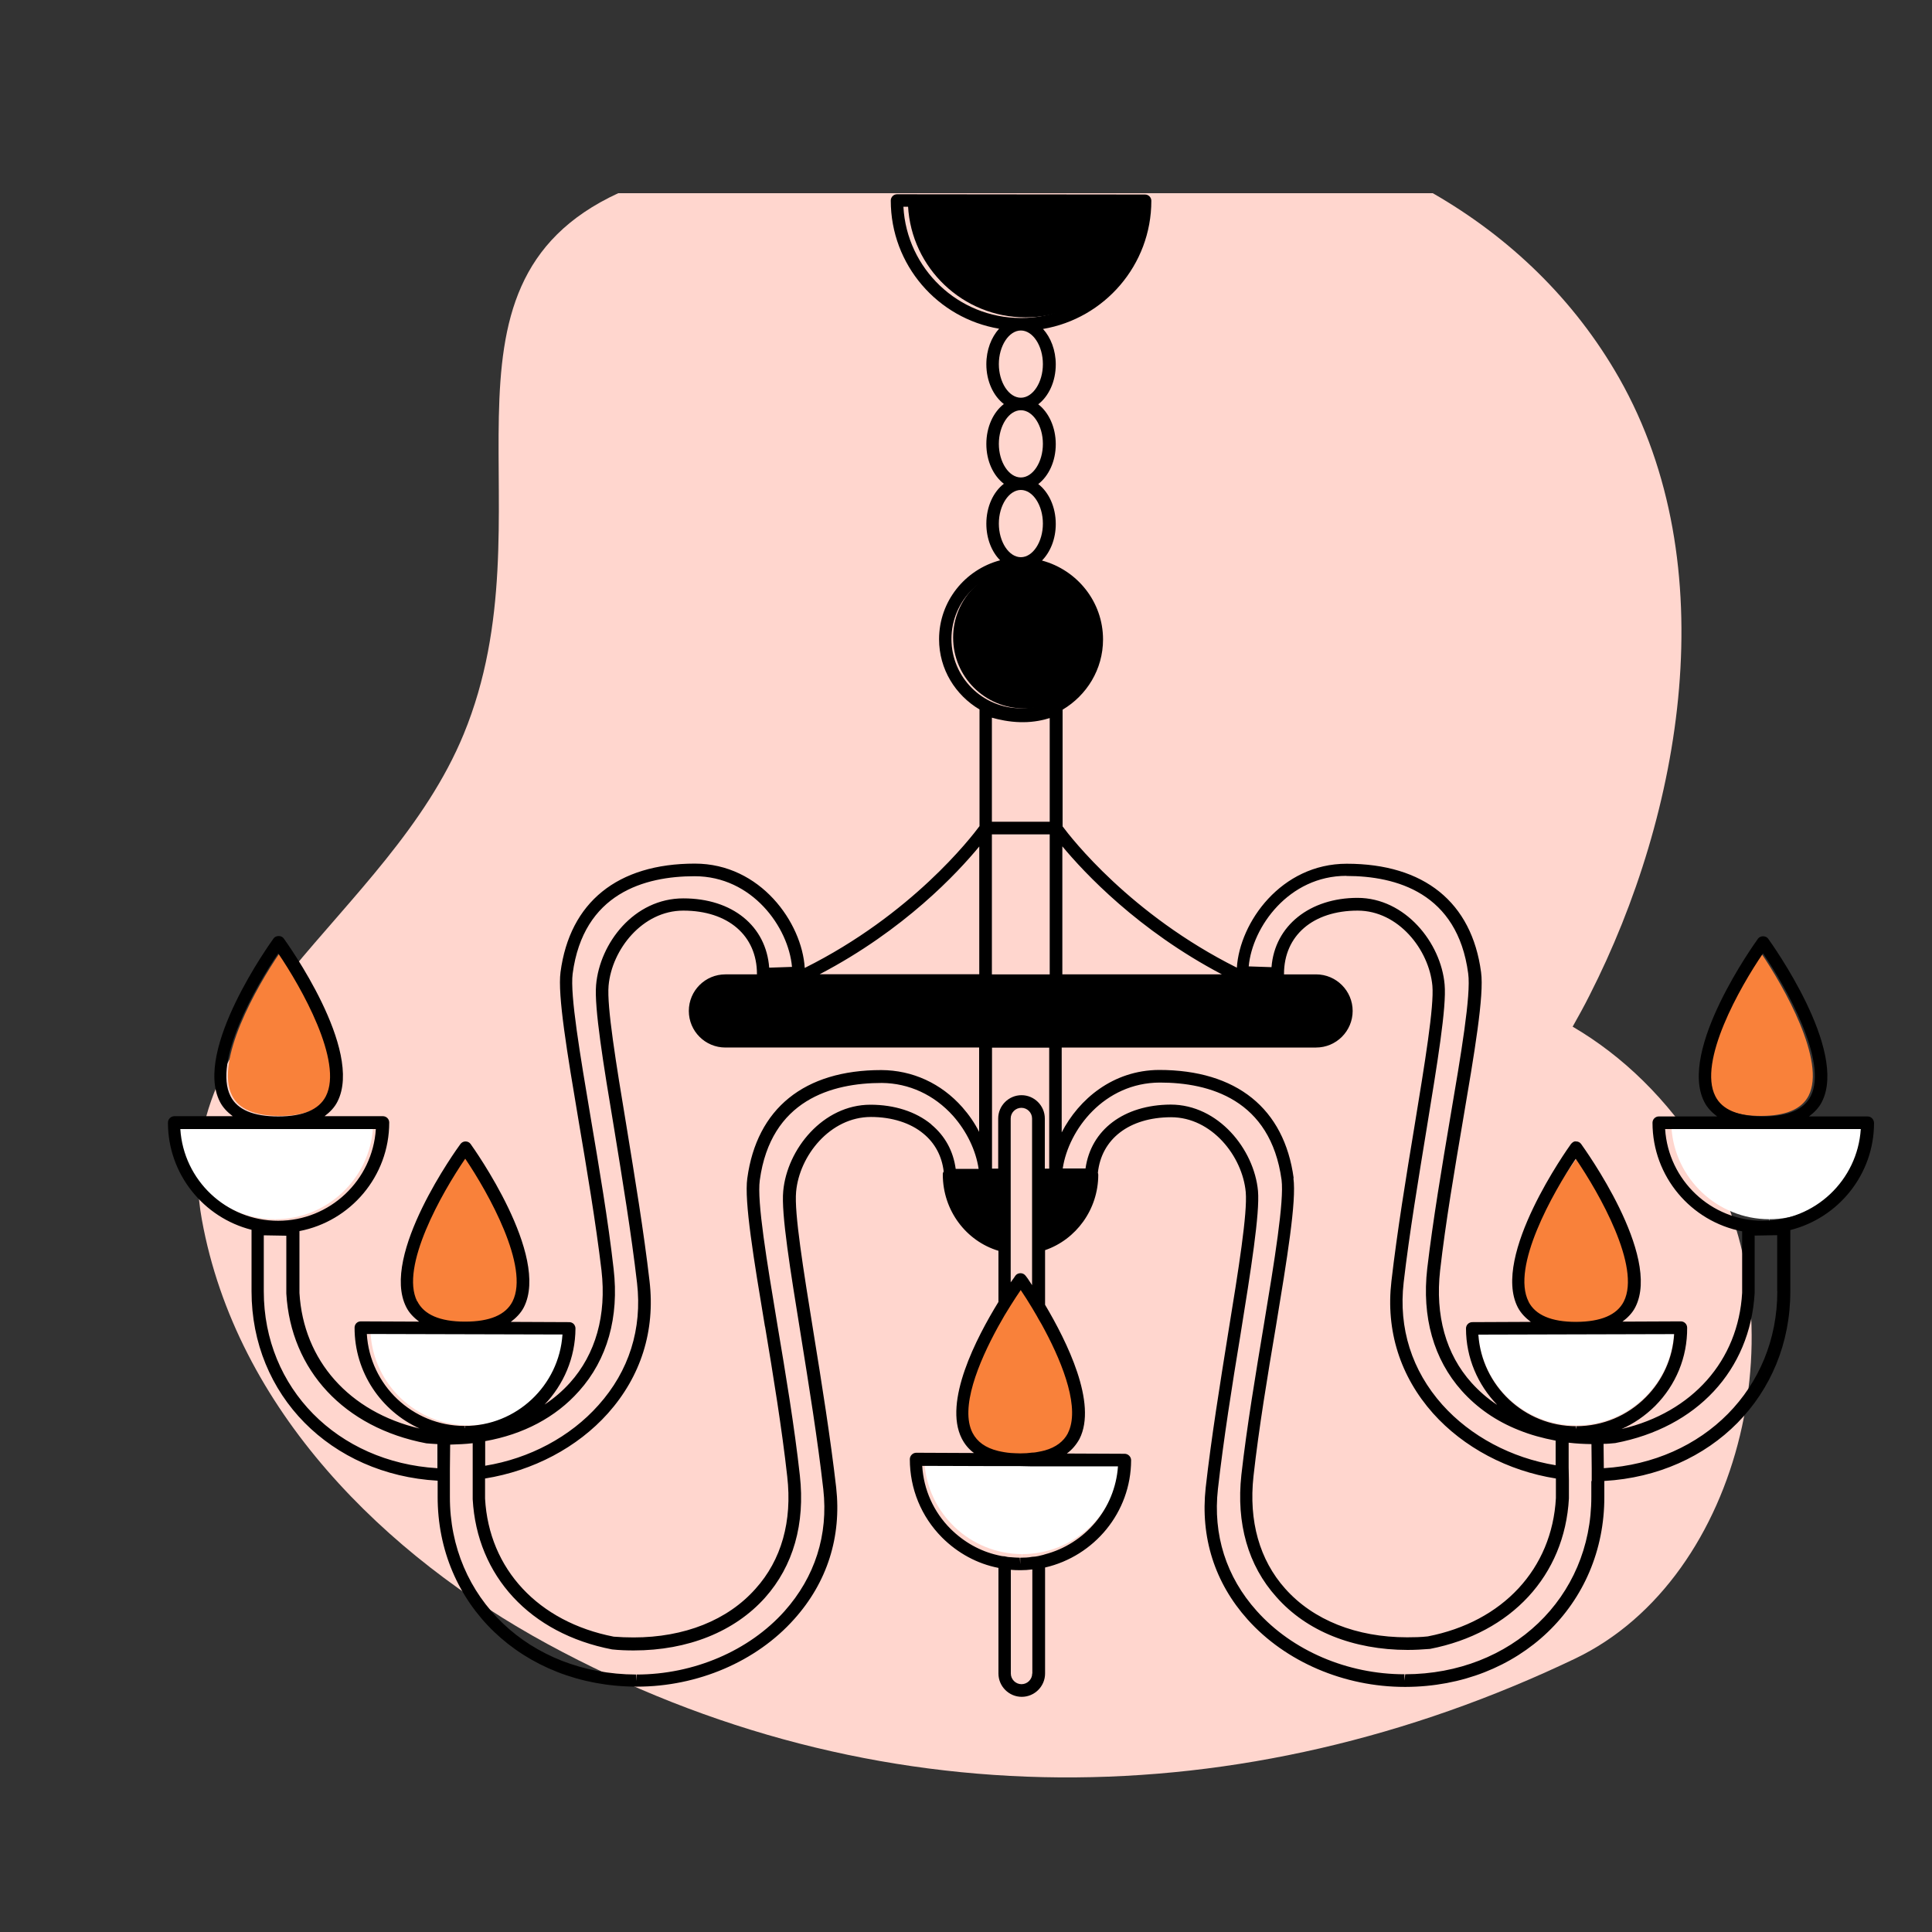
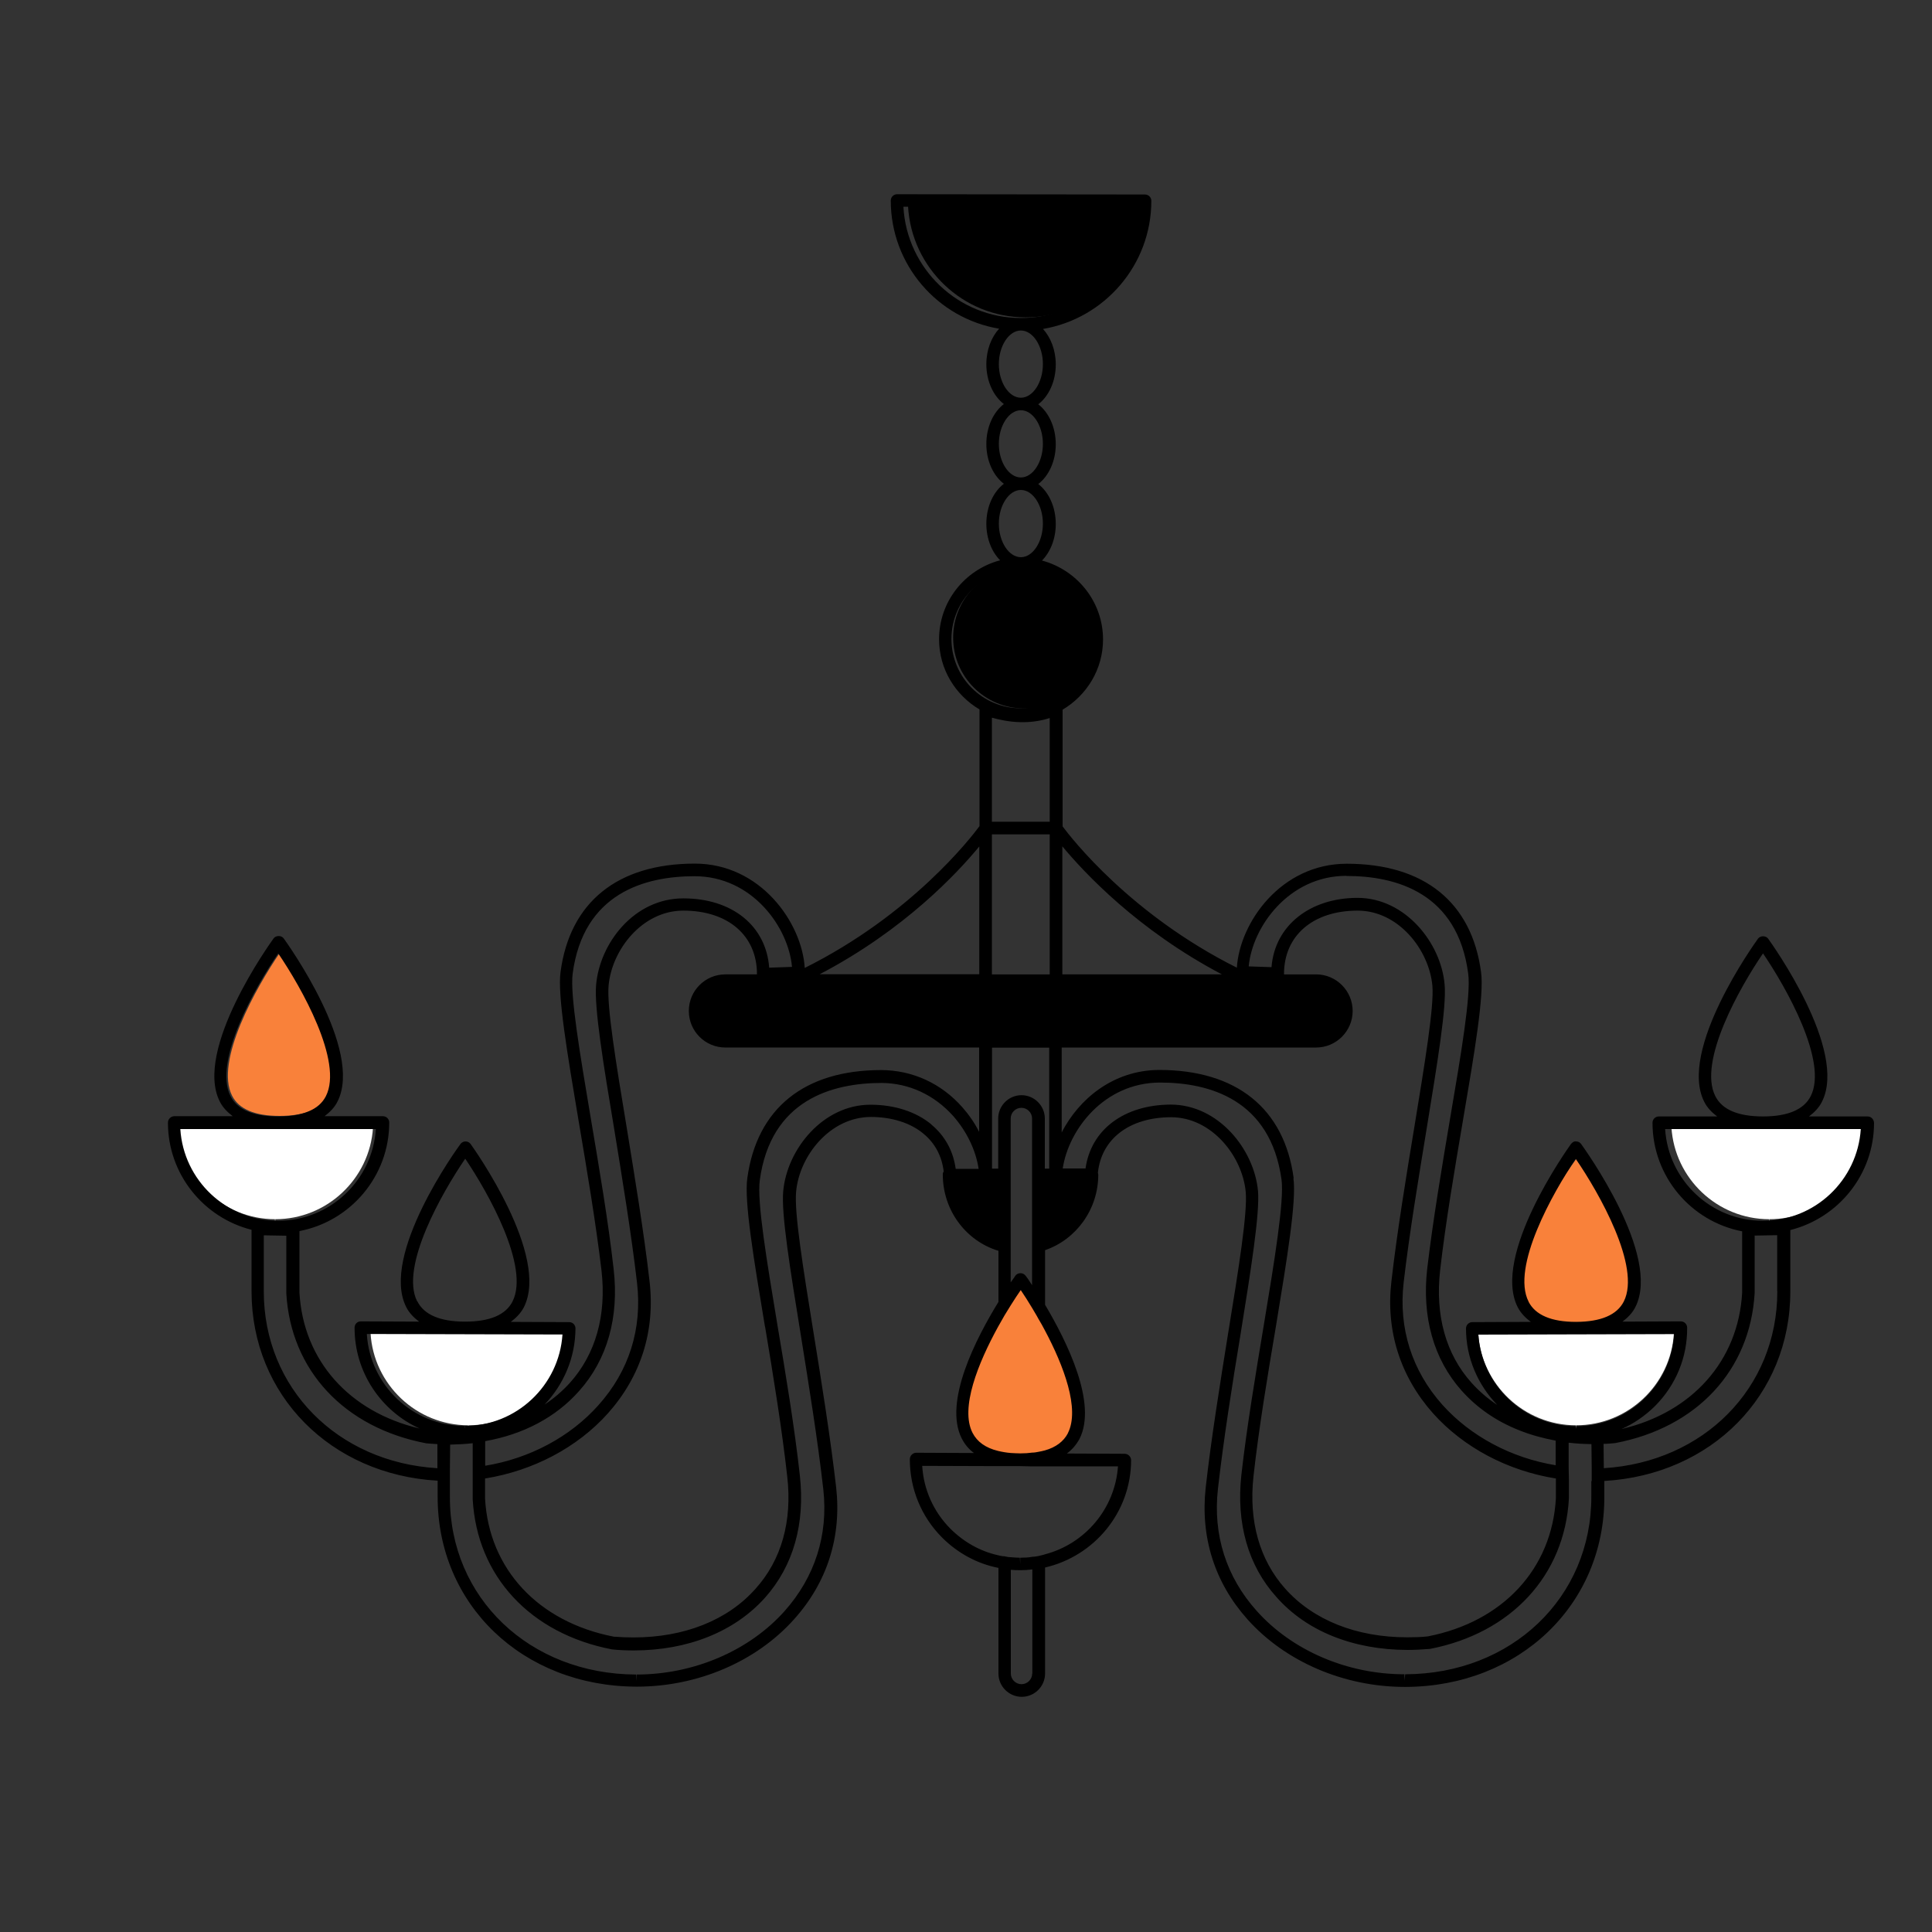
<svg xmlns="http://www.w3.org/2000/svg" id="a" width="150" height="150" viewBox="0 0 150 150">
  <rect x="0" y="0" width="150" height="150" fill="#333333" stroke="none" />
-   <path d="M122.28,128.78c-25.76,12.31-54.41,12.65-79.79-1.15-12.52-6.81-24.14-18.15-26.82-32.95-2.79-15.42,14.48-23.47,20.33-37.68,7-17-3.72-34.74,12-42h63.24c5.91,3.39,10.98,8.21,14.48,14.37,8.24,14.52,4.9,33.74-2.3,47.89-.42.84-.87,1.65-1.32,2.45,3.88,2.27,7.35,5.61,10.16,10.08,7.62,12.11,3.25,32.67-9.98,38.99Z" fill="#ffd6ce" stroke-width="0" />
  <path d="M75.07,111.39c-1.58-2.76,2.2-8.7,4.28-11.4,2.07,2.71,5.86,8.64,4.28,11.4-.61,1.07-2.06,1.61-4.28,1.61s-3.66-.54-4.28-1.61Z" fill="#f9813a" stroke-width="0" />
  <path d="M28.77,103.52l7.59.02h.02l7.58.02c-.26,3.96-3.57,7.1-7.59,7.1v.17h-.02v-.17c-4.03-.01-7.34-3.17-7.58-7.14h0Z" fill="#fff" stroke-width="0" />
  <path d="M13.77,87.52l7.59.02h.02l7.58.02c-.26,3.96-3.57,7.1-7.59,7.1v.17h-.02v-.17c-4.03-.01-7.34-3.17-7.58-7.14h0Z" fill="#fff" stroke-width="0" />
-   <path d="M71.77,113.52l7.59.02h.02l7.58.02c-.26,3.96-3.57,7.1-7.59,7.1v.17h-.02v-.17c-4.03-.01-7.34-3.17-7.58-7.14h0Z" fill="#fff" stroke-width="0" />
  <path d="M114.77,103.52l7.59.02h.02l7.58.02c-.26,3.96-3.57,7.1-7.59,7.1v.17h-.02v-.17c-4.03-.01-7.34-3.17-7.58-7.14h0Z" fill="#fff" stroke-width="0" />
  <path d="M129.77,87.52l7.59.02h.02l7.58.02c-.26,3.96-3.57,7.1-7.59,7.1v.17h-.02v-.17c-4.03-.01-7.34-3.17-7.58-7.14h0Z" fill="#fff" stroke-width="0" />
  <path d="M18.02,85.07c-1.37-2.68,1.9-8.46,3.7-11.09,1.79,2.63,5.07,8.41,3.7,11.09-.53,1.04-1.78,1.57-3.7,1.57s-3.17-.52-3.7-1.57Z" fill="#f9813a" stroke-width="0" />
-   <path d="M32.35,101.27c-1.49-2.97,2.07-9.35,4.02-12.27,1.95,2.91,5.5,9.3,4.02,12.27-.58,1.15-1.93,1.73-4.02,1.73s-3.44-.58-4.02-1.73Z" fill="#f9813a" stroke-width="0" />
  <path d="M118.35,101.39c-1.49-2.76,2.07-8.7,4.02-11.4,1.95,2.71,5.5,8.64,4.02,11.4-.58,1.07-1.93,1.61-4.02,1.61s-3.44-.54-4.02-1.61Z" fill="#f9813a" stroke-width="0" />
-   <path d="M133.02,85.07c-1.37-2.68,1.9-8.46,3.7-11.09,1.79,2.63,5.07,8.41,3.7,11.09-.53,1.04-1.78,1.57-3.7,1.57s-3.17-.52-3.7-1.57Z" fill="#f9813a" stroke-width="0" />
  <circle cx="79.5" cy="49.5" r="5.5" fill="#000" stroke-width="0" />
  <path d="M144.98,86.68h-4.53c.41-.31.77-.67,1-1.13,2.05-4.02-3.92-12.32-4.17-12.67-.18-.25-.61-.25-.79,0-.25.35-6.22,8.65-4.17,12.67.23.46.59.82,1,1.13h-4.53c-.27,0-.49.22-.49.49,0,4.18,3,7.67,6.96,8.43v4.77c-.3,5.28-3.87,9.28-9.33,10.57-.02,0-.03,0-.04.01.96-.42,1.84-1.03,2.61-1.79,1.62-1.63,2.51-3.79,2.49-6.08,0-.27-.22-.49-.49-.49l-4.53.02c.41-.31.77-.67,1-1.13,2.04-4.02-3.96-12.3-4.21-12.66-.09-.13-.24-.2-.39-.2-.16-.03-.3.08-.4.2-.25.35-6.19,8.67-4.13,12.68.24.46.6.82,1.01,1.13l-4.54.02c-.27,0-.49.22-.49.49,0,2.3.93,4.38,2.41,5.92t-.01,0c-.73-.48-1.39-1.06-1.96-1.69-2.01-2.23-2.84-5.25-2.45-8.73.42-3.71,1.14-7.91,1.77-11.63.89-5.23,1.66-9.74,1.41-11.53-.72-5.43-4.42-8.42-10.43-8.42-5.1,0-8.31,4.56-8.53,8.07h0c-8.26-4.13-12.87-10.08-13.53-10.97v-9.06c1.87-1.11,3.14-3.13,3.14-5.45,0-2.94-2.02-5.4-4.74-6.13.65-.66,1.07-1.68,1.07-2.84,0-1.33-.55-2.48-1.36-3.1.81-.62,1.36-1.77,1.36-3.09s-.55-2.48-1.36-3.1c.81-.62,1.36-1.77,1.36-3.09,0-1.11-.39-2.1-.99-2.76,4.77-.81,8.41-4.96,8.41-9.95,0-.27-.22-.49-.49-.49l-19.25-.02c-.27,0-.49.22-.49.49,0,5,3.64,9.15,8.41,9.95-.6.66-.99,1.64-.99,2.76,0,1.32.55,2.47,1.36,3.09-.81.62-1.36,1.77-1.36,3.1s.55,2.47,1.36,3.09c-.81.62-1.36,1.77-1.36,3.1,0,1.16.42,2.19,1.07,2.84-2.72.72-4.74,3.18-4.74,6.13,0,2.33,1.27,4.34,3.14,5.45v9.06c-.66.89-5.27,6.87-13.57,11.01h0c-.21-3.51-3.43-8.1-8.53-8.1-6.01,0-9.71,3-10.43,8.42-.24,1.79.52,6.3,1.4,11.53.63,3.71,1.34,7.93,1.78,11.63.4,3.48-.45,6.5-2.45,8.73-.57.63-1.24,1.21-1.97,1.69,1.47-1.54,2.39-3.62,2.4-5.91,0-.13-.05-.25-.14-.35-.09-.09-.22-.14-.34-.14l-4.54-.02c.41-.31.77-.67,1.01-1.13,2.05-4.01-3.88-12.33-4.13-12.68-.09-.13-.24-.2-.4-.2s-.3.08-.39.2c-.26.35-6.25,8.63-4.21,12.66.23.46.59.82,1,1.13l-4.53-.02c-.13,0-.25.05-.34.14-.09.09-.14.22-.14.34-.01,3.48,2.07,6.49,5.05,7.84-5.46-1.29-9.02-5.27-9.33-10.53v-4.8c3.96-.76,6.97-4.25,6.97-8.43,0-.27-.22-.49-.49-.49h-4.53c.41-.31.77-.67,1-1.13,2.05-4.02-3.92-12.32-4.17-12.67-.18-.25-.61-.25-.79,0-.25.35-6.22,8.65-4.17,12.67.23.46.59.82,1,1.13h-4.54c-.27.01-.49.23-.49.5,0,4.01,2.77,7.38,6.49,8.32v4.77c0,8.07,6.15,14.24,14.45,14.71v1.21c-.03,8.41,6.6,14.75,15.43,14.78h.04c4.72,0,9.28-1.95,12.21-5.24,2.56-2.85,3.69-6.39,3.26-10.23-.44-3.83-1.13-8.15-1.75-11.97-.81-5.02-1.51-9.34-1.36-10.98.25-2.8,2.64-5.81,5.81-5.81,1.62,0,3.08.46,4.08,1.3.89.73,1.43,1.74,1.57,2.94-.06.07-.07.14-.07.23,0,2.8,1.82,5.17,4.32,5.92v3.97c-1.72,2.8-4.29,7.75-2.85,10.6.23.45.54.83.95,1.13l-4.48-.02c-.27,0-.5.23-.5.5,0,2.29.88,4.45,2.5,6.08,1.21,1.21,2.73,2.04,4.38,2.36v8.2c0,1,.82,1.81,1.81,1.81s1.81-.81,1.81-1.81v-8.23c3.81-.88,6.67-4.27,6.68-8.33,0-.27-.23-.5-.5-.5l-4.49-.02c.41-.3.73-.68.98-1.13,1.41-2.77-.98-7.57-2.67-10.42v-4.24c2.4-.82,4.13-3.15,4.13-5.86,0-.06-.02-.1-.03-.14.27-2.63,2.43-4.31,5.68-4.32,3.15,0,5.54,3.01,5.8,5.81.14,1.64-.55,5.96-1.37,10.98-.61,3.81-1.31,8.14-1.74,11.97-.42,3.84.69,7.37,3.25,10.23,2.94,3.29,7.5,5.24,12.21,5.24h.06c8.81-.03,15.46-6.37,15.43-14.78v-1.21c8.31-.48,14.44-6.64,14.44-14.71v-4.77c3.73-.94,6.5-4.31,6.5-8.32-.01-.28-.23-.5-.5-.5h0ZM133.18,85.11c-1.37-2.68,1.9-8.46,3.7-11.09,1.79,2.63,5.07,8.41,3.7,11.09-.53,1.04-1.78,1.57-3.7,1.57s-3.17-.52-3.7-1.57ZM118.68,101.06c-1.37-2.68,1.88-8.46,3.66-11.09,1.8,2.63,5.09,8.39,3.73,11.08-.53,1.04-1.77,1.57-3.69,1.58h-.03c-1.9,0-3.14-.53-3.67-1.56h0ZM114.79,103.62l7.58-.02h.02l7.59-.02c-.11,1.85-.88,3.57-2.2,4.9-1.43,1.44-3.34,2.24-5.38,2.25v.17h-.03v-.17c-4.02,0-7.32-3.14-7.59-7.1h0ZM100.44,91.47c-.73-5.41-4.44-8.4-10.45-8.4-3.58.02-6.23,2.27-7.56,4.85v-6.59h19.75c1.57,0,2.84-1.28,2.84-2.84s-1.27-2.84-2.84-2.84h-2.49v-.03c0-2.98,2.25-4.92,5.72-4.92,3.15,0,5.54,3.02,5.8,5.83.14,1.62-.58,5.96-1.4,10.97-.63,3.81-1.34,8.14-1.78,11.97-.45,3.84.68,7.39,3.23,10.26,2.37,2.65,5.81,4.47,9.54,5.06v1.52c-.3,5.5-4.13,9.61-9.95,10.74-.54.06-1.08.07-1.6.07-3.93,0-7.29-1.33-9.47-3.78-1.99-2.23-2.84-5.24-2.46-8.72.41-3.7,1.11-7.91,1.74-11.63.86-5.22,1.61-9.74,1.36-11.52h0ZM104.54,68.01c3.86,0,8.62,1.31,9.45,7.57.23,1.66-.56,6.3-1.4,11.23-.63,3.73-1.34,7.95-1.78,11.68-.43,3.76.5,7.05,2.68,9.49,1.19,1.33,2.68,2.36,4.42,3.05.91.37,1.87.63,2.87.82v1.91c-3.43-.56-6.61-2.25-8.8-4.7-2.36-2.65-3.41-5.93-3-9.49.44-3.8,1.16-8.11,1.78-11.91.83-5.09,1.56-9.47,1.4-11.22-.28-3.25-3.07-6.73-6.76-6.73s-6.43,2.15-6.68,5.38l-1.77-.06c.28-3.07,3.12-7.03,7.58-7.03h0ZM94.87,75.65h-12.39v-9.94c1.71,2.06,5.88,6.52,12.39,9.94ZM70.14,16.05h18.23c-.25,4.81-4.24,8.64-9.11,8.64-4.87,0-8.86-3.83-9.12-8.64h0ZM77.55,28.27c0-1.41.78-2.61,1.71-2.61s1.71,1.19,1.71,2.61-.78,2.61-1.71,2.61-1.71-1.19-1.71-2.61ZM77.55,34.46c0-1.41.78-2.61,1.71-2.61s1.71,1.19,1.71,2.61-.78,2.61-1.71,2.61-1.71-1.19-1.71-2.61ZM77.55,40.65c0-1.41.78-2.61,1.71-2.61s1.71,1.19,1.71,2.61-.78,2.61-1.71,2.61-1.71-1.19-1.71-2.61ZM73.87,49.61c0-2.97,2.42-5.38,5.38-5.38s5.38,2.42,5.38,5.38-2.42,5.38-5.38,5.38c-2.97,0-5.38-2.41-5.38-5.38ZM77.01,63.8v-8.08c.53.15,1.32.33,2.23.35h.2c.83,0,1.56-.16,2.06-.32v8.05h-4.49ZM81.5,64.78v10.87h-4.49v-10.87h4.49ZM76.03,65.72v9.92h-12.39c6.58-3.44,10.7-7.87,12.39-9.92ZM76.03,76.62h26.15c1.03,0,1.87.84,1.87,1.87s-.84,1.87-1.87,1.87h-20.21s-.01,0-.02,0h-5.43s-.02,0-.02,0h-20.17c-1.03,0-1.87-.84-1.87-1.87s.84-1.87,1.87-1.87h19.7ZM59.4,103c.62,3.71,1.31,7.93,1.72,11.63.4,3.48-.45,6.49-2.46,8.72-2.17,2.45-5.54,3.78-9.47,3.78-.52,0-1.06-.02-1.54-.06-5.86-1.14-9.69-5.25-9.99-10.72v-1.56c3.73-.6,7.16-2.4,9.54-5.06,2.56-2.87,3.68-6.41,3.23-10.26-.44-3.83-1.16-8.15-1.78-11.97-.83-5-1.54-9.34-1.4-10.97.25-2.81,2.63-5.83,5.8-5.83,3.48,0,5.72,1.94,5.72,4.92v.03h0s-2.45,0-2.45,0c-1.57,0-2.84,1.27-2.84,2.84s1.27,2.84,2.84,2.84h19.7v6.55c-.34-.68-.79-1.33-1.31-1.92-1.64-1.85-3.86-2.87-6.29-2.88-5.98,0-9.66,2.98-10.4,8.4-.25,1.78.5,6.28,1.37,11.51h0ZM44.96,108c2.19-2.45,3.12-5.73,2.68-9.49-.42-3.73-1.14-7.95-1.77-11.68-.83-4.93-1.62-9.58-1.41-11.23.83-6.26,5.61-7.57,9.47-7.57,4.47,0,7.29,3.96,7.56,7.04l-1.77.06c-.24-3.23-2.85-5.38-6.67-5.38s-6.49,3.48-6.77,6.73c-.15,1.75.56,6.13,1.41,11.2.62,3.81,1.33,8.12,1.77,11.93.41,3.56-.62,6.84-3,9.49-2.19,2.46-5.35,4.14-8.79,4.7v-1.91c2.95-.52,5.48-1.85,7.27-3.87h0ZM32.39,101.04c-1.36-2.68,1.93-8.45,3.73-11.08,1.78,2.63,5.03,8.41,3.67,11.09-.53,1.04-1.77,1.56-3.67,1.56h-.03c-1.93,0-3.17-.54-3.69-1.58h0ZM28.48,103.57l7.59.02h.02l7.58.02c-.26,3.96-3.57,7.1-7.59,7.1v.17h-.02v-.17c-4.03-.01-7.34-3.17-7.58-7.14h0ZM17.9,85.11c-1.37-2.68,1.9-8.46,3.7-11.09,1.79,2.63,5.07,8.41,3.7,11.09-.53,1.04-1.78,1.57-3.7,1.57s-3.17-.52-3.7-1.57ZM14,87.66h15.18c-.25,3.97-3.56,7.12-7.59,7.12s-7.34-3.15-7.59-7.12h0ZM33.95,113.99c-7.74-.46-13.47-6.21-13.47-13.73v-4.35l1.75.03v4.49c.35,5.96,4.49,10.42,10.87,11.63.3.03.58.04.86.06v1.88ZM72.3,87.29c-1.19-.98-2.85-1.52-4.72-1.52-3.69,0-6.47,3.46-6.77,6.7-.17,1.75.55,6.15,1.37,11.22.61,3.8,1.31,8.12,1.74,11.93.4,3.55-.65,6.82-3.01,9.47-2.75,3.08-7.05,4.92-11.49,4.92v.5l-.04-.5c-8.27-.03-14.48-5.96-14.45-13.8v-2.16l.02-1.89c.6-.02,1.19-.04,1.75-.11v4.35c.33,5.96,4.45,10.43,10.82,11.66.56.06,1.13.08,1.68.08,4.21,0,7.84-1.46,10.2-4.1,2.19-2.46,3.12-5.73,2.7-9.49-.41-3.73-1.11-7.94-1.74-11.67-.82-4.95-1.6-9.59-1.37-11.25.85-6.23,5.6-7.55,9.48-7.55,2.1.02,4.06.92,5.53,2.56,1.06,1.2,1.77,2.68,1.98,4.11h-1.78c-.19-1.39-.83-2.56-1.89-3.44h0ZM74.25,92.15l2.27-.07h.98v4.03c-1.67-.62-2.94-2.12-3.25-3.96h0ZM80.14,129.93c0,.46-.38.83-.83.83s-.83-.37-.83-.83v-8.05c.23.02.46.03.71.03h.03c.31,0,.62-.02.93-.06v8.08ZM86.8,113.84c-.23,3.31-2.57,6.03-5.68,6.84-.15.06-.33.08-.5.13-.15.03-.33.06-.48.06-.31.06-.62.07-.93.07v.5l-.03-.5c-.24,0-.46-.02-.71-.04-.15,0-.33-.03-.48-.07-.17,0-.33-.04-.5-.08-1.39-.31-2.65-1.02-3.69-2.05-1.31-1.31-2.09-3.04-2.2-4.89l5.89.02h1.74l.91.02h6.65ZM82.91,111.28c-.33.63-.93,1.09-1.79,1.33-.15.04-.33.08-.5.11-.15.03-.31.06-.48.06-.28.04-.58.06-.91.06h-.03c-.25,0-.5-.02-.73-.03-.17-.02-.33-.03-.48-.06-.17-.03-.34-.06-.5-.1-.98-.24-1.62-.71-1.98-1.4-.99-1.92.44-5.44,1.98-8.24.17-.3.34-.6.5-.88.17-.27.33-.54.48-.78.28-.44.54-.85.78-1.19.27.4.58.88.89,1.4.15.27.33.54.48.83.17.28.34.58.5.89,1.47,2.76,2.74,6.12,1.79,7.99h0ZM78.47,99.58v-12.74c0-.46.38-.83.83-.83s.83.37.83.83v12.94c-.27-.43-.45-.68-.5-.73-.1-.13-.24-.2-.4-.2s-.31.07-.4.2c-.02.04-.16.24-.38.54h0ZM79.31,85.03c-.99,0-1.81.81-1.81,1.81v3.89h-.48v-9.39h4.44v9.39h-.34v-3.89c0-1-.82-1.81-1.81-1.81h0ZM81.12,96.04v-3.96h.83l2.22.07c-.3,1.77-1.48,3.22-3.05,3.89h0ZM123.55,115v1.19c.02,7.84-6.19,13.78-14.45,13.8l-.06.5v-.5c-4.44,0-8.72-1.84-11.47-4.92-2.37-2.64-3.41-5.92-3.01-9.47.43-3.8,1.11-8.11,1.74-11.91.82-5.09,1.52-9.48,1.37-11.23-.3-3.23-3.08-6.7-6.78-6.7-3.64.02-6.19,1.96-6.61,4.96h-1.77c.45-3.01,3.21-6.66,7.55-6.67,3.83,0,8.58,1.31,9.44,7.55.21,1.64-.55,6.3-1.37,11.23-.62,3.73-1.33,7.95-1.75,11.68-.41,3.76.52,7.04,2.72,9.48,1.17,1.33,2.67,2.36,4.39,3.05,1.72.69,3.69,1.06,5.8,1.06.55,0,1.11-.03,1.74-.08,6.31-1.23,10.45-5.7,10.78-11.68v-1.43l-.02-.99v-1.91c.58.07,1.16.1,1.77.11l.02,1.89v.97ZM137.99,100.26c0,7.52-5.72,13.25-13.47,13.73l-.02-1.89c.3,0,.6-.03.91-.06,6.33-1.2,10.47-5.65,10.82-11.64v-4.47l1.75-.03v4.35ZM136.87,94.78c-4.03,0-7.34-3.15-7.59-7.12h15.19c-.25,3.97-3.56,7.12-7.59,7.12Z" fill="#000" stroke-width="0" />
  <path d="M75.98,76h26.65c1.05,0,1.9,1.02,1.9,2.26s-.85,2.26-1.9,2.26h-20.6s-.01,0-.02,0h-5.53s-.02,0-.02,0h-20.56c-1.05,0-1.9-1.02-1.9-2.26s.86-2.26,1.9-2.26h20.08Z" fill="#000" stroke-width="0" />
  <path d="M70.5,16h18.23c-.25,4.81-4.24,8.64-9.11,8.64-4.87,0-8.86-3.83-9.12-8.64h0Z" fill="#000" stroke-width="0" />
  <path d="M73.75,92.09l2.84-.09h1.22v5.03c-2.08-.78-3.67-2.65-4.06-4.94h0Z" fill="#000" stroke-width="0" />
  <path d="M85.06,92.09c-.39,2.29-1.98,4.16-4.06,4.94v-5.03h1.22l2.84.09h0Z" fill="#000" stroke-width="0" />
</svg>